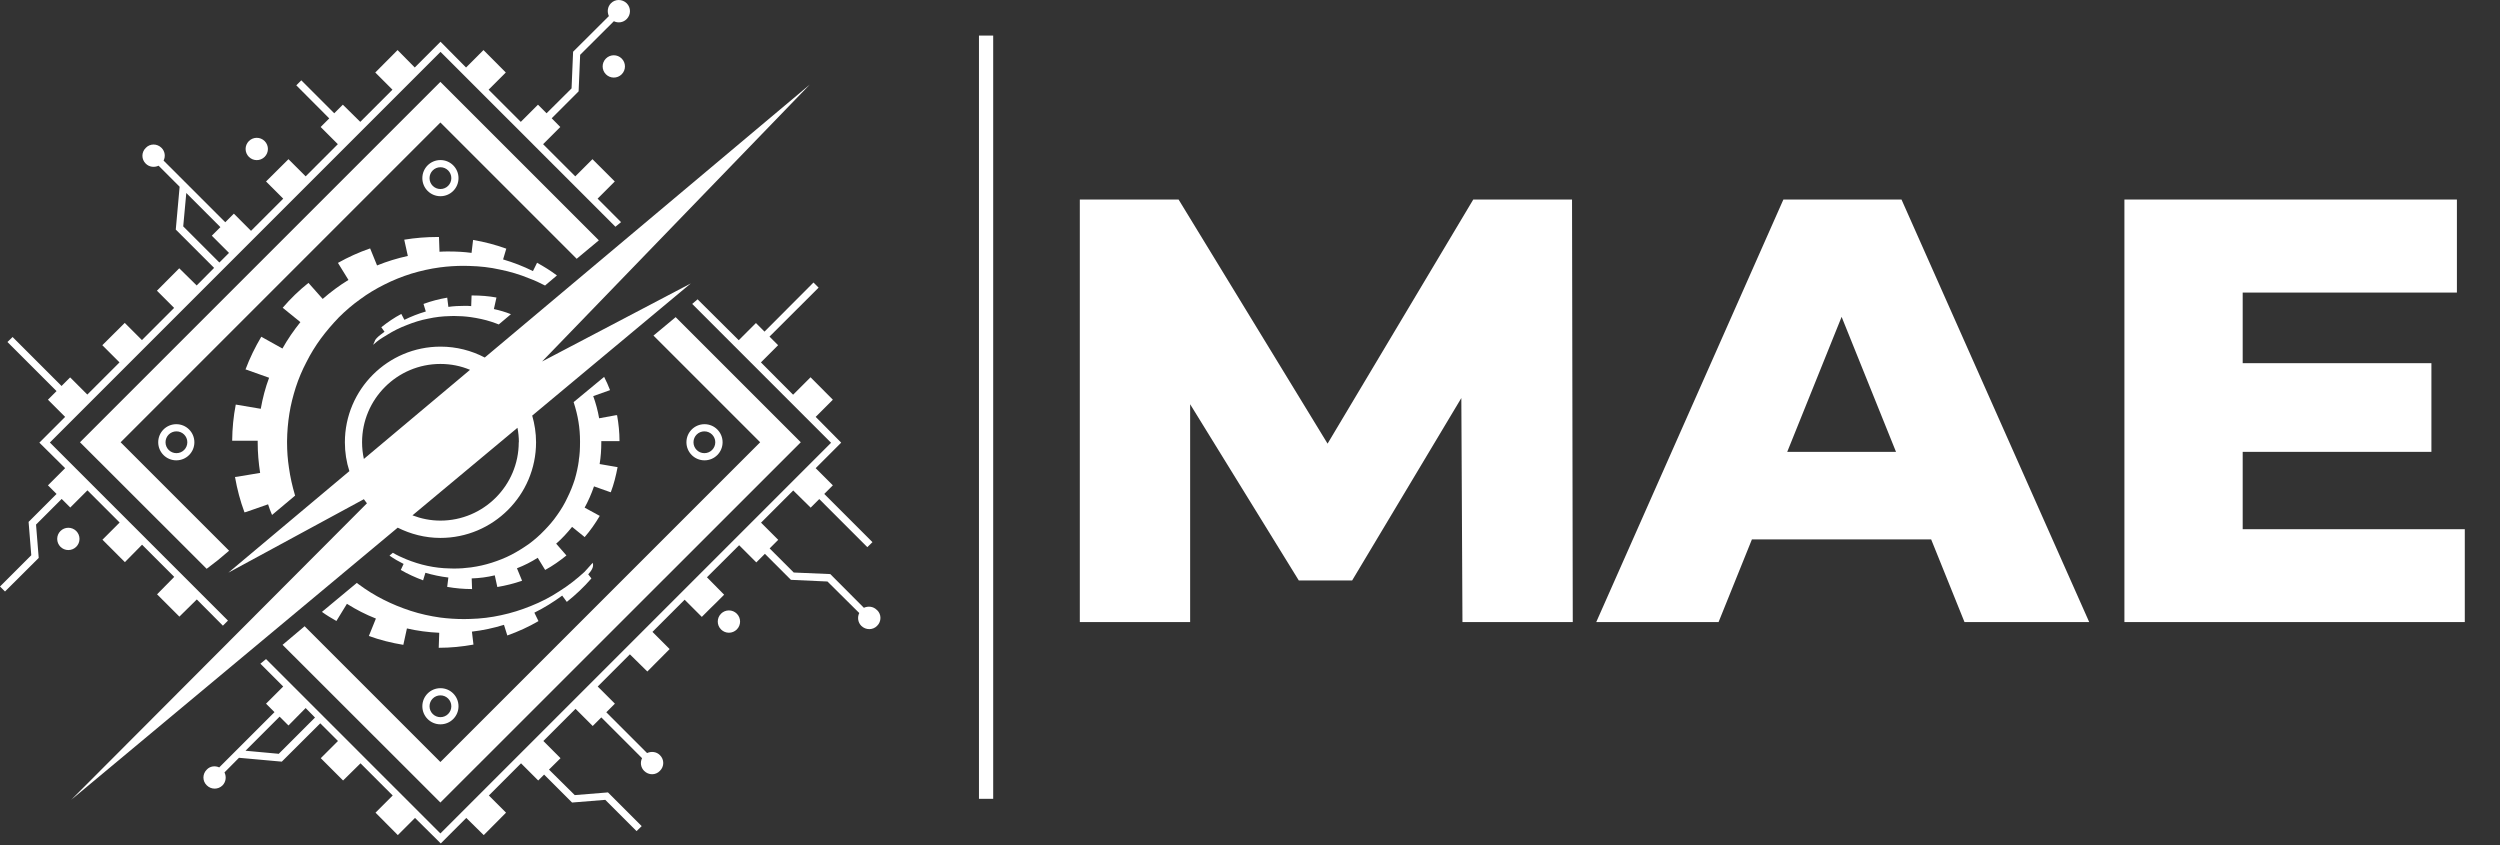
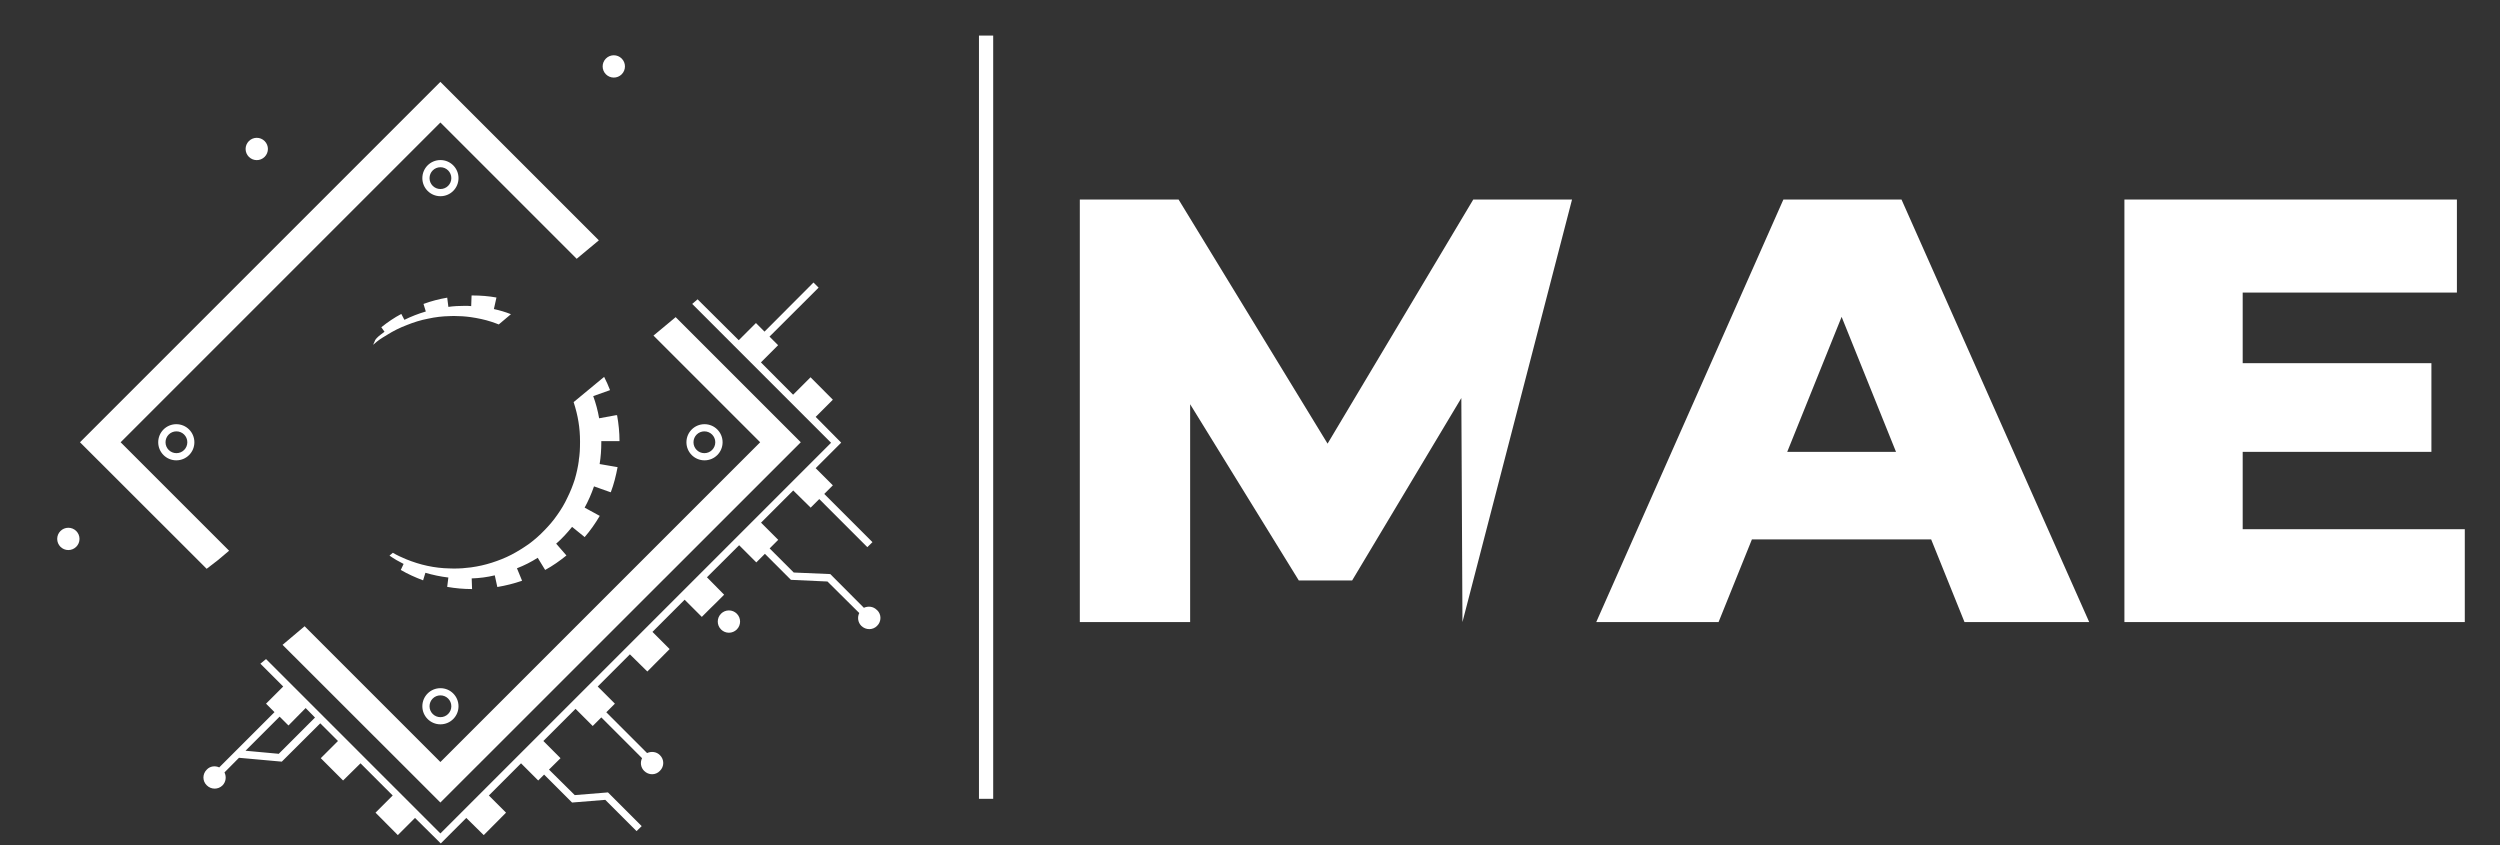
<svg xmlns="http://www.w3.org/2000/svg" width="213" height="72" viewBox="0 0 213 72" fill="none">
  <rect x="0" y="0" width="213" height="72" fill="#333333" stroke="none" />
-   <path d="M37.523 45.831C42.012 45.831 45.672 42.182 45.672 37.682C45.672 36.895 45.551 36.131 45.344 35.41L58.856 24.148L46.185 30.8L68.993 7.205L41.302 30.461C40.177 29.872 38.899 29.533 37.533 29.533C33.044 29.533 29.384 33.181 29.384 37.682C29.384 38.545 29.515 39.364 29.767 40.14L19.455 48.791L31.001 42.532C31.088 42.652 31.176 42.772 31.263 42.882L6.062 68.148L33.885 44.957C34.977 45.503 36.212 45.831 37.523 45.831ZM44.197 37.682C44.197 41.363 41.204 44.356 37.523 44.356C36.681 44.356 35.884 44.192 35.141 43.908L44.088 36.448C44.164 36.841 44.208 37.256 44.208 37.671L44.197 37.682ZM30.848 37.682C30.848 34.001 33.841 31.008 37.523 31.008C38.418 31.008 39.27 31.182 40.046 31.51L31.001 39.102C30.903 38.643 30.848 38.173 30.848 37.682Z" fill="white" />
  <path d="M39.065 15.177C39.065 14.325 38.377 13.637 37.525 13.637C36.673 13.637 35.984 14.325 35.984 15.177C35.984 16.029 36.673 16.717 37.525 16.717C38.377 16.717 39.065 16.029 39.065 15.177ZM36.596 15.177C36.596 14.664 37.011 14.248 37.525 14.248C38.038 14.248 38.453 14.664 38.453 15.177C38.453 15.69 38.038 16.105 37.525 16.105C37.011 16.105 36.596 15.69 36.596 15.177Z" fill="white" />
  <path d="M35.984 60.173C35.984 61.025 36.673 61.713 37.525 61.713C38.377 61.713 39.065 61.025 39.065 60.173C39.065 59.321 38.377 58.633 37.525 58.633C36.673 58.633 35.984 59.321 35.984 60.173ZM38.453 60.173C38.453 60.687 38.038 61.102 37.525 61.102C37.011 61.102 36.596 60.687 36.596 60.173C36.596 59.66 37.011 59.245 37.525 59.245C38.038 59.245 38.453 59.66 38.453 60.173Z" fill="white" />
  <path d="M61.565 37.681C61.565 36.829 60.877 36.141 60.025 36.141C59.173 36.141 58.484 36.829 58.484 37.681C58.484 38.533 59.173 39.221 60.025 39.221C60.877 39.221 61.565 38.533 61.565 37.681ZM59.085 37.681C59.085 37.167 59.5 36.752 60.014 36.752C60.527 36.752 60.942 37.167 60.942 37.681C60.942 38.194 60.527 38.609 60.014 38.609C59.5 38.609 59.085 38.194 59.085 37.681Z" fill="white" />
  <path d="M13.48 37.681C13.48 38.533 14.169 39.221 15.021 39.221C15.873 39.221 16.561 38.533 16.561 37.681C16.561 36.829 15.873 36.141 15.021 36.141C14.169 36.141 13.48 36.829 13.48 37.681ZM15.96 37.681C15.96 38.194 15.545 38.609 15.032 38.609C14.518 38.609 14.103 38.194 14.103 37.681C14.103 37.167 14.518 36.752 15.032 36.752C15.545 36.752 15.96 37.167 15.96 37.681Z" fill="white" />
  <path d="M51.624 4.988C51.253 5.359 51.253 5.96 51.624 6.331C51.996 6.703 52.596 6.703 52.968 6.331C53.339 5.96 53.339 5.359 52.968 4.988C52.596 4.616 51.996 4.616 51.624 4.988Z" fill="white" />
  <path d="M22.548 13.364C22.919 12.993 22.919 12.392 22.548 12.021C22.177 11.649 21.576 11.649 21.204 12.021C20.833 12.392 20.833 12.993 21.204 13.364C21.576 13.736 22.177 13.736 22.548 13.364Z" fill="white" />
  <path d="M61.433 52.286C61.061 52.658 61.061 53.259 61.433 53.63C61.804 54.001 62.405 54.001 62.776 53.63C63.148 53.259 63.148 52.658 62.776 52.286C62.405 51.915 61.804 51.915 61.433 52.286Z" fill="white" />
  <path d="M74.695 51.958C74.4 51.663 73.974 51.62 73.602 51.783L70.74 48.911L67.627 48.779L65.573 46.726L66.305 45.994L64.841 44.53L67.583 41.788L69.069 43.252L69.801 42.52L73.897 46.617L74.334 46.191L70.227 42.083L70.959 41.351L69.495 39.888L71.669 37.714L69.495 35.518L70.959 34.054L69.058 32.143L67.572 33.629L64.831 30.876L66.294 29.412L65.562 28.68L69.746 24.507L69.309 24.07L65.136 28.254L64.405 27.522L62.941 28.986L59.434 25.501L58.976 25.895L70.806 37.725L37.522 71.009L22.666 56.153L22.185 56.546L24.129 58.491L22.666 59.954L23.386 60.675L18.678 65.383C18.329 65.219 17.892 65.274 17.619 65.569C17.236 65.941 17.236 66.552 17.619 66.913C17.99 67.284 18.591 67.284 18.962 66.913C19.257 66.607 19.301 66.17 19.126 65.809L20.361 64.564L24.009 64.892L27.286 61.626L28.794 63.133L27.33 64.597L29.231 66.498L30.716 65.034L33.458 67.776L31.994 69.239L33.895 71.151L35.359 69.687L37.554 71.861L39.728 69.687L41.214 71.151L43.114 69.239L41.651 67.776L44.392 65.034L45.856 66.498L46.359 65.995L48.74 68.376L51.569 68.147L54.235 70.812L54.672 70.386L51.799 67.513L48.969 67.743L46.774 65.569L47.757 64.597L46.293 63.133L49.035 60.391L50.499 61.855L51.231 61.123L54.704 64.597C54.53 64.947 54.584 65.383 54.879 65.678C55.261 66.061 55.862 66.061 56.223 65.678C56.605 65.307 56.605 64.706 56.223 64.335C55.928 64.04 55.491 63.996 55.13 64.16L51.657 60.686L52.389 59.954L50.925 58.491L53.667 55.749L55.152 57.212L57.053 55.301L55.589 53.837L58.331 51.095L59.795 52.559L60.527 51.827L60.964 51.401L61.696 50.669L60.232 49.184L62.974 46.453L64.437 47.916L65.169 47.185L67.387 49.402L70.5 49.544L73.209 52.231C73.034 52.581 73.089 53.029 73.384 53.324C73.766 53.695 74.367 53.695 74.727 53.324C75.11 52.952 75.11 52.341 74.727 51.98L74.695 51.958ZM23.769 64.225L20.918 63.963L23.823 61.058L24.577 61.811L26.041 60.326L26.838 61.134L23.769 64.204V64.225Z" fill="white" />
-   <path d="M5.254 42.509L5.986 43.241L7.45 41.777L10.192 44.519L8.728 45.983L10.64 47.895L12.103 46.409L14.845 49.151L13.381 50.636L15.282 52.537L16.768 51.073L18.985 53.302H18.996L19.422 52.876L4.249 37.703L37.533 4.419L52.433 19.318L52.914 18.925L50.915 16.926L52.379 15.462L50.478 13.562L49.014 15.025L46.272 12.284L47.736 10.82L47.004 10.077L49.298 7.783L49.429 4.67L52.302 1.808C52.652 1.983 53.1 1.928 53.395 1.622C53.766 1.251 53.766 0.65 53.395 0.279C53.012 -0.093 52.411 -0.093 52.051 0.279C51.756 0.584 51.712 1.01 51.876 1.371L48.828 4.408L48.697 7.532L46.567 9.651L45.836 8.919L44.372 10.383L41.63 7.641L43.094 6.177L41.193 4.266L39.707 5.751L37.533 3.556L35.338 5.751L33.874 4.266L31.973 6.177L33.437 7.641L30.695 10.383L29.21 8.919L28.478 9.651L25.671 6.844L25.244 7.27L28.052 10.088L27.32 10.82L28.784 12.284L26.042 15.025L24.578 13.562L22.666 15.462L24.13 16.926L21.388 19.668L19.925 18.204L19.193 18.936L13.938 13.682C14.113 13.332 14.059 12.895 13.764 12.6C13.381 12.218 12.781 12.218 12.42 12.6C12.038 12.972 12.038 13.573 12.42 13.944C12.715 14.239 13.152 14.283 13.512 14.119L15.304 15.91L14.976 19.559L18.242 22.825L16.757 24.321L15.271 22.858L13.37 24.769L14.834 26.233L12.092 28.975L10.629 27.511L8.717 29.412L10.181 30.876L7.439 33.617L5.975 32.154L5.243 32.886L1.071 28.713L0.634 29.139L4.817 33.322L4.085 34.054L5.549 35.518L3.354 37.714L5.549 39.888L4.085 41.351L4.817 42.083L2.436 44.465L2.665 47.305L0 49.97L0.426 50.396L3.299 47.534L3.07 44.694L5.243 42.52L5.254 42.509ZM15.61 19.297L15.872 16.445L18.778 19.351L18.046 20.083L19.51 21.547L18.69 22.366L15.621 19.297H15.61Z" fill="white" />
  <path d="M5.823 46.865C6.348 46.865 6.774 46.44 6.774 45.915C6.774 45.39 6.348 44.965 5.823 44.965C5.299 44.965 4.873 45.39 4.873 45.915C4.873 46.44 5.299 46.865 5.823 46.865Z" fill="white" />
  <path d="M24.074 54.94L37.521 68.376L68.227 37.681L57.566 27.02L55.676 28.593L64.765 37.681L37.521 64.924L25.953 53.356L24.074 54.94Z" fill="white" />
  <path d="M51.022 20.476L37.521 6.975L6.814 37.681L17.607 48.462L18.557 47.731L19.519 46.922L10.277 37.681L37.521 10.437L49.133 22.049L51.022 20.476Z" fill="white" />
-   <path d="M46.457 24.31L47.451 23.468C46.916 23.064 46.347 22.715 45.758 22.387L45.408 23.097C44.6 22.693 43.748 22.365 42.863 22.103L43.136 21.186C42.229 20.858 41.279 20.607 40.307 20.443L40.176 21.546C39.542 21.459 38.876 21.426 38.22 21.426C37.958 21.426 37.707 21.426 37.445 21.448L37.401 20.191H37.292C36.32 20.191 35.369 20.268 34.441 20.421L34.747 21.808C33.84 22.005 32.955 22.278 32.125 22.616L31.535 21.164C30.585 21.491 29.667 21.906 28.793 22.398L29.689 23.851C28.902 24.331 28.171 24.878 27.493 25.468L26.281 24.102C25.483 24.736 24.752 25.446 24.085 26.221L25.593 27.445C25.025 28.155 24.511 28.898 24.063 29.695L22.261 28.69C21.737 29.575 21.278 30.514 20.917 31.476L20.994 31.497L22.927 32.185C22.61 33.027 22.381 33.911 22.217 34.829L20.207 34.49L20.087 34.469C19.89 35.474 19.792 36.5 19.781 37.549H21.955V37.691C21.955 38.576 22.032 39.439 22.163 40.291L20.207 40.618L20.022 40.64C20.207 41.689 20.469 42.683 20.83 43.655L20.994 43.612L22.84 42.967C22.938 43.273 23.047 43.579 23.178 43.874L25.145 42.224C25.145 42.224 25.134 42.192 25.123 42.159C24.904 41.416 24.73 40.651 24.62 39.865C24.511 39.155 24.457 38.434 24.457 37.702V37.56C24.468 36.773 24.533 36.009 24.653 35.255C24.773 34.48 24.97 33.726 25.199 33.005C25.44 32.262 25.745 31.541 26.106 30.853C26.456 30.154 26.86 29.498 27.329 28.854C27.799 28.22 28.313 27.619 28.859 27.051C29.427 26.483 30.038 25.959 30.683 25.5C31.328 25.02 32.027 24.605 32.748 24.244C33.48 23.873 34.244 23.567 35.041 23.316C35.839 23.075 36.658 22.89 37.488 22.78C38.155 22.693 38.832 22.649 39.52 22.649C39.684 22.649 39.848 22.649 40.012 22.66C40.897 22.682 41.76 22.78 42.59 22.966C43.464 23.141 44.294 23.392 45.091 23.72C45.561 23.895 46.009 24.102 46.446 24.331L46.457 24.31Z" fill="white" />
-   <path d="M30.574 49.795C30.508 49.752 30.454 49.708 30.399 49.664L27.428 52.133C27.821 52.417 28.236 52.668 28.662 52.908L29.558 51.445C30.333 51.936 31.164 52.362 32.027 52.701L31.426 54.187C32.365 54.525 33.348 54.776 34.364 54.94L34.67 53.542C35.555 53.75 36.483 53.87 37.423 53.913L37.379 55.192C38.395 55.192 39.378 55.093 40.339 54.919L40.208 53.815C41.148 53.706 42.054 53.509 42.939 53.236L43.223 54.143C44.141 53.815 45.037 53.411 45.878 52.919L45.528 52.199C46.369 51.783 47.156 51.292 47.899 50.746L48.292 51.281C49.046 50.68 49.745 50.025 50.389 49.282L50.116 48.932C50.346 48.67 50.63 48.321 50.498 47.949C49.745 48.79 49.799 48.725 49.799 48.725C49.133 49.337 48.412 49.904 47.636 50.385C46.894 50.877 46.085 51.292 45.233 51.63C44.425 51.958 43.573 52.231 42.688 52.417C41.847 52.603 40.962 52.712 40.066 52.734C39.892 52.745 39.728 52.745 39.542 52.745C38.843 52.745 38.177 52.701 37.499 52.614C36.647 52.493 35.806 52.308 34.998 52.046C34.189 51.783 33.414 51.467 32.682 51.095C31.939 50.724 31.24 50.287 30.574 49.795Z" fill="white" />
  <path d="M31.964 28.986L31.789 29.379C32.27 28.953 32.412 28.877 32.969 28.538C33.504 28.2 34.072 27.916 34.684 27.686C35.252 27.457 35.842 27.271 36.475 27.151C37.065 27.02 37.688 26.944 38.31 26.933C38.431 26.922 38.551 26.922 38.66 26.922C39.152 26.922 39.643 26.954 40.113 27.02C40.703 27.107 41.293 27.227 41.861 27.413C42.079 27.49 42.287 27.555 42.494 27.643L43.532 26.769C43.062 26.583 42.582 26.441 42.079 26.332L42.298 25.349C41.642 25.229 40.954 25.174 40.266 25.174H40.178L40.146 26.081C39.96 26.059 39.774 26.059 39.599 26.059C39.13 26.059 38.66 26.081 38.201 26.146L38.103 25.36C37.404 25.48 36.737 25.654 36.082 25.895L36.279 26.539C35.645 26.725 35.033 26.965 34.454 27.249L34.192 26.747C33.592 27.064 33.013 27.457 32.488 27.883L32.761 28.265C32.226 28.659 32.128 28.746 31.953 28.986H31.964Z" fill="white" />
  <path d="M49.32 39.221C49.243 39.789 49.123 40.324 48.97 40.848C48.795 41.394 48.588 41.908 48.337 42.41C48.107 42.913 47.812 43.404 47.484 43.863C47.157 44.344 46.785 44.77 46.381 45.185C45.988 45.6 45.551 45.982 45.081 46.332C44.601 46.67 44.098 46.987 43.574 47.26C43.05 47.533 42.492 47.752 41.913 47.938C41.335 48.123 40.756 48.255 40.122 48.342C39.641 48.407 39.172 48.44 38.669 48.44C38.538 48.44 38.407 48.44 38.287 48.429C37.653 48.418 37.031 48.342 36.419 48.211C35.796 48.08 35.185 47.883 34.595 47.643C34.201 47.479 33.819 47.304 33.47 47.097L33.185 47.337C33.568 47.61 33.972 47.839 34.387 48.047L34.147 48.56C34.748 48.91 35.381 49.194 36.047 49.445L36.244 48.801C36.878 48.986 37.533 49.128 38.2 49.205L38.101 50.002C38.789 50.122 39.499 50.188 40.22 50.188L40.188 49.281C40.865 49.259 41.52 49.172 42.154 49.019L42.372 50.013C43.093 49.893 43.792 49.718 44.481 49.478L44.044 48.418C44.666 48.178 45.267 47.872 45.813 47.523L46.447 48.56C47.091 48.211 47.692 47.785 48.26 47.326L47.386 46.321C47.878 45.895 48.326 45.403 48.741 44.89L49.779 45.731L49.811 45.764C50.303 45.196 50.729 44.584 51.1 43.951L51.013 43.907L49.811 43.251C50.128 42.672 50.39 42.072 50.609 41.438L51.931 41.908L52.04 41.941C52.302 41.252 52.477 40.542 52.619 39.8L52.488 39.778L51.089 39.537C51.188 38.937 51.231 38.314 51.231 37.691V37.582H52.782C52.782 36.839 52.706 36.096 52.575 35.376H52.477L51.046 35.638C50.936 34.993 50.762 34.349 50.543 33.748L51.931 33.256L51.974 33.234C51.832 32.852 51.657 32.481 51.472 32.109L48.872 34.261C48.872 34.261 48.883 34.294 48.894 34.327C49.057 34.84 49.2 35.386 49.287 35.944C49.374 36.468 49.418 37.025 49.418 37.582V37.691C49.418 38.216 49.396 38.729 49.309 39.232L49.32 39.221Z" fill="white" />
-   <path d="M101.4 34.44L110.658 49.456H115.202L124.506 33.912L124.601 53H134L133.937 17H125.521L113.109 37.798L100.416 17H92V53H101.4V34.44Z" fill="white" />
+   <path d="M101.4 34.44L110.658 49.456H115.202L124.506 33.912L124.601 53L133.937 17H125.521L113.109 37.798L100.416 17H92V53H101.4V34.44Z" fill="white" />
  <path d="M162.008 17H151.945L136 53H146.422L149.262 45.959H164.536L167.375 53H178L162.008 17ZM152.272 38.498L156.906 26.995L161.54 38.498H152.272Z" fill="white" />
  <path d="M210 45.088H191.077V38.498H207.156V30.943H191.077V24.927H209.328V17H181V53H210V45.088Z" fill="white" />
  <path d="M84.014 3.031V68.059" stroke="white" stroke-width="1.212" stroke-miterlimit="10" />
</svg>